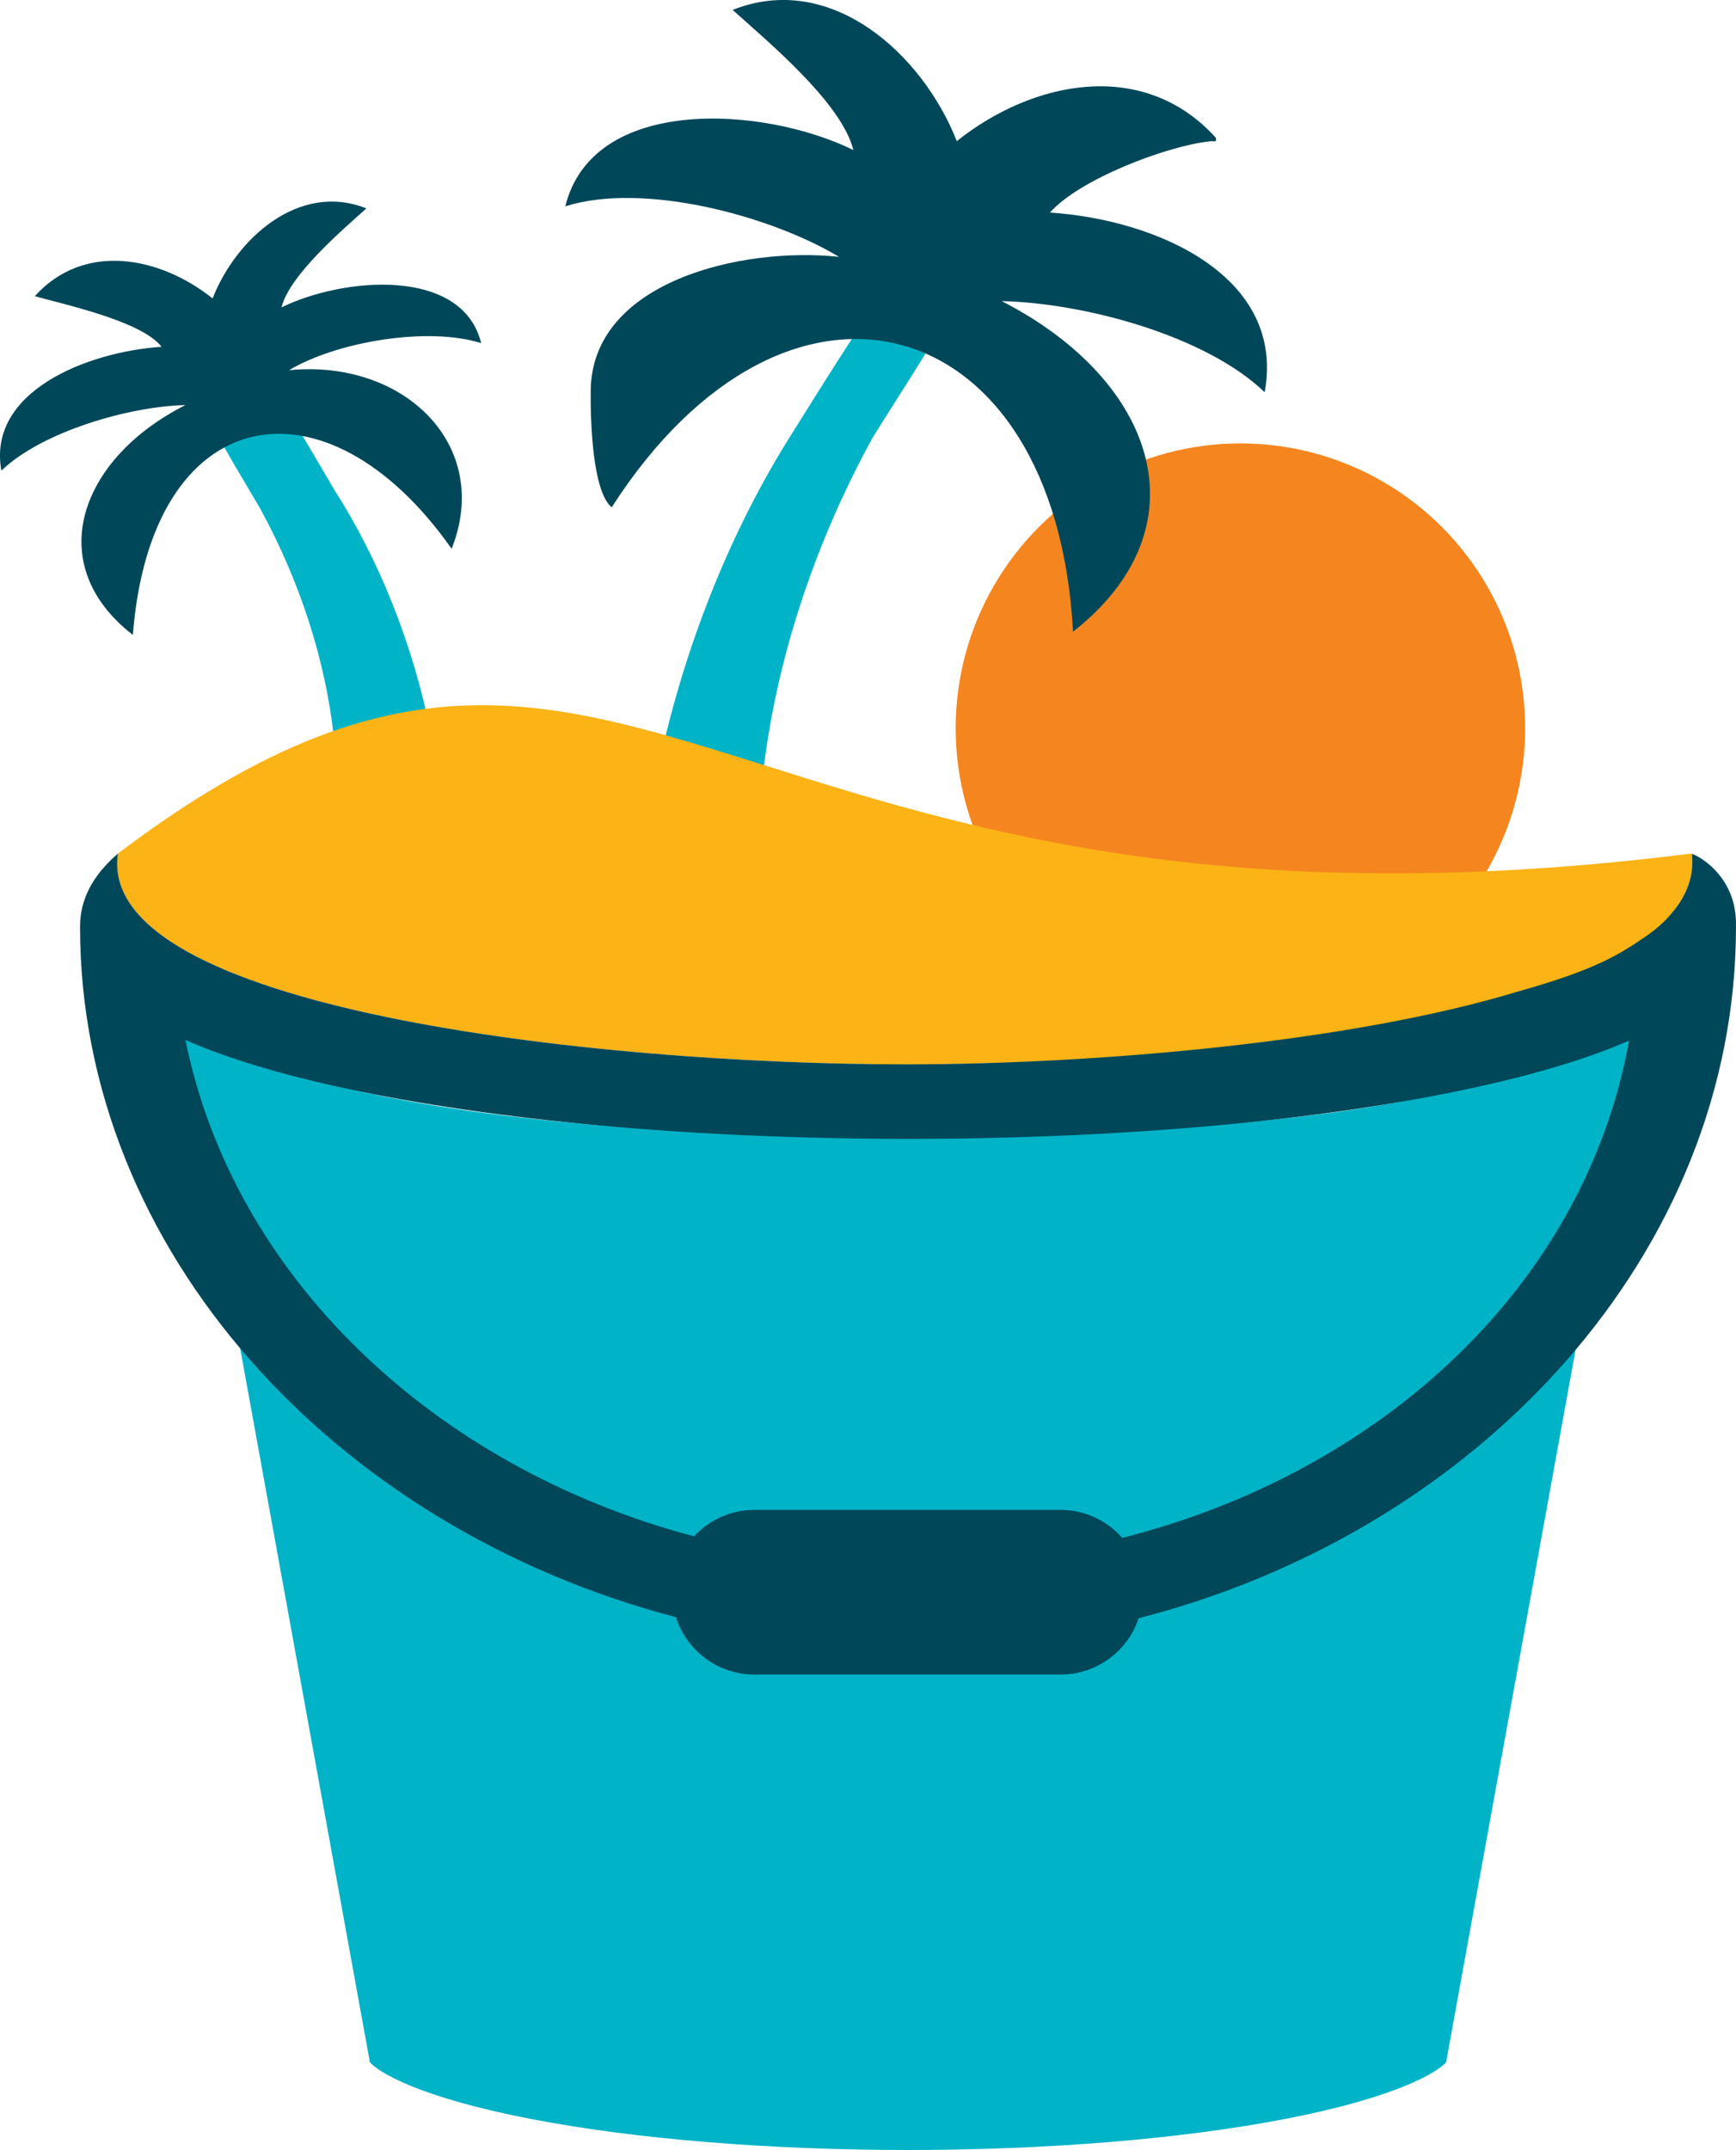
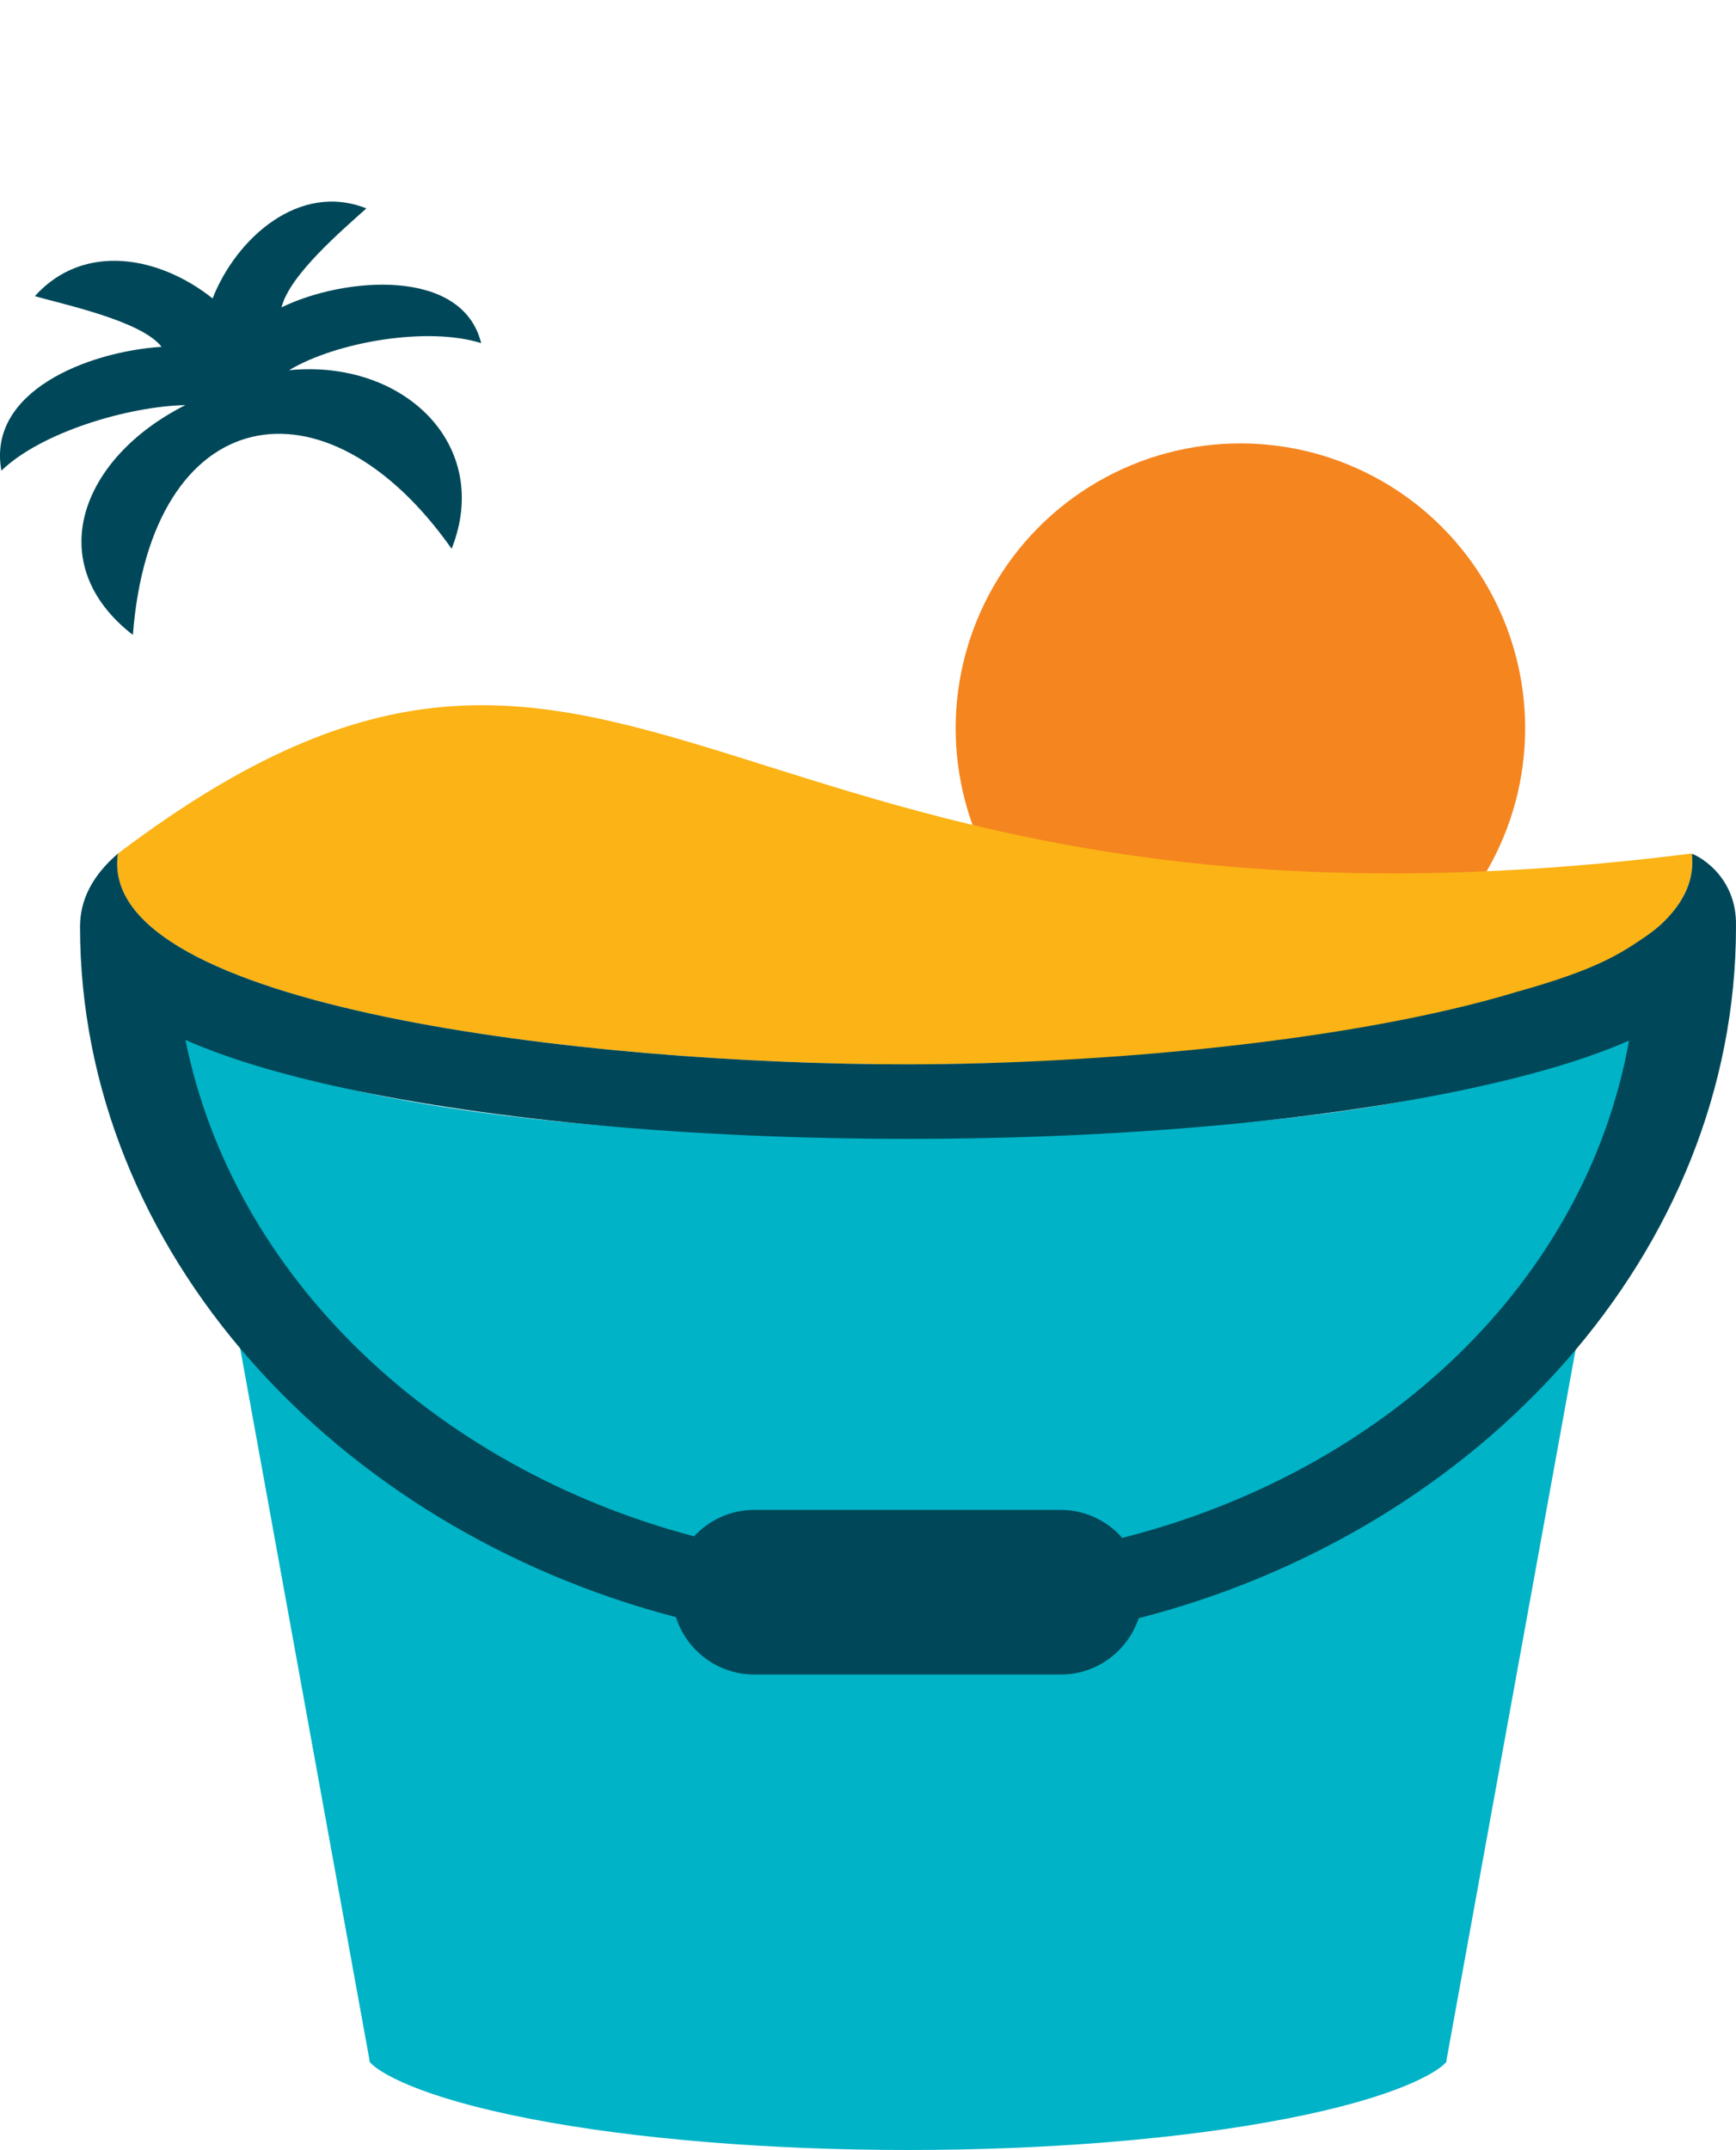
<svg xmlns="http://www.w3.org/2000/svg" id="Layer_1" version="1.1" viewBox="0 0 500 619">
  <defs>
    <style>
      .st0 {
        fill: #004859;
      }

      .st1 {
        fill: #f5851f;
      }

      .st2 {
        fill: #fbb315;
      }

      .st3 {
        fill: #00b3c7;
      }
    </style>
  </defs>
  <path class="st3" d="M470.53,296.55l-53.81,296c-.07.36-.12.72-.14,1.08-2.22,2.77-13.86,10.16-46.54,16.45-29.83,5.76-68.36,8.92-108.52,8.92s-78.69-3.16-108.52-8.92c-32.68-6.29-44.32-13.67-46.54-16.45-.02-.36-.07-.72-.14-1.08l-53.71-295.5c59.35,31.05,181.64,30,209.99,29.88,54.36-.24,106.75-2.63,147.51-11.04,25.27-5.21,45.47-11.67,60.43-19.34Z" />
  <g>
    <g>
      <circle class="st1" cx="357.26" cy="209.67" r="82.01" />
-       <path class="st3" d="M189.27,222.72c7.05-34.34,20.43-69.04,39.27-98.6,1.28-2.01,18.12-29.12,19.33-30.09,2.91-2.33,20.92-4.46,22.94-1.58.41.59.35.92.18,1.56-.65,2.49-18.25,29.44-19.94,32.53-16.28,29.8-27.6,63.23-31.38,97.08l-30.4-.91Z" />
-       <path class="st0" d="M241.66,73.95c-19.91-11.94-56.4-21.63-78.84-14.55,7.87-31.97,56.86-28.99,82.96-16.21-3.38-13.65-24.79-31.33-34.77-40.34,28.31-11.25,54.71,12.68,64.56,37.79,21.95-17.52,53.83-23.95,74.62-.97.3,1.59-.72.8-1.64,1.01-12.41,1.29-37.68,10.91-46.14,20.52,31.07,2.04,67.93,18.49,61.84,51.74-16.78-16.22-51.83-25.72-75.72-26.24,44.43,22.76,58.94,65.05,20.52,95.18-5-93.48-82.26-114.63-132.87-35.82-5.68-4.7-6.13-25.64-6.05-33.48.21-31.61,43.63-41.63,71.51-38.63Z" />
-       <path class="st3" d="M123.88,210.11c-5.11-24.9-14.59-48.69-27.41-68.81-.25-.38-1.19-2.01-2.44-4.15-8.58-14.68-8.9-14.94-9.68-15.57-2.8-2.24-12.19-3.22-16.38-2.63-1.35.19-3.28.64-4.43,2.27-1.23,1.75-.81,3.36-.64,3.98.33,1.24,1.77,3.91,9.22,16.44,1.42,2.38,2.53,4.26,2.87,4.88,11.37,20.81,18.67,43.39,21.12,65.3l.36,3.22,28.26-.85-.84-4.09Z" />
      <path class="st0" d="M83.24,106.59c13.66-8.19,39.95-12.66,55.34-7.8-5.4-21.93-39.6-19.06-57.5-10.29,2.32-9.37,17.59-22.32,24.44-28.5-19.42-7.72-37.53,8.7-44.29,25.92-15.06-12.02-36.93-16.43-51.19-.67,7.46,2.23,30.69,7.03,36.49,14.6-21.31,1.4-50.3,12.84-46.13,35.66,11.51-11.12,36.6-18.52,52.99-18.88-30.37,15.34-41.45,45.78-15.12,66.17,5.18-66.98,55.26-76.68,91.81-24.8,11.82-29.89-13.76-54.65-46.84-51.42Z" />
      <path class="st2" d="M487.29,245.72c4.92,45.96-136.98,60.65-225.78,60.71-91.22.06-234.15-16.29-227.55-60.68,148.14-111.97,170.38,35.73,453.33-.03Z" />
    </g>
    <path class="st0" d="M499.99,266.77c.45-15.31-12.24-21.06-12.69-20.9.75,7.12-2.01,13.51-8.12,19.54-1.79,1.76-3.8,3.28-5.89,4.69-6.8,4.57-13.59,9.09-36.13,15.38-48.32,14.67-121.76,20.91-175.64,20.95-91.22.06-234.15-16.29-227.55-60.68-7.32,6.29-10.92,13.27-10.92,21.03,0,93.28,73.48,173.17,171.63,198.81,3.05,9.57,12.01,16.52,22.57,16.52h88.25c10.45,0,19.32-6.8,22.46-16.21,98.54-25.3,172.04-105.47,172.04-199.11ZM323.23,442.76c-4.34-4.92-10.68-8.05-17.74-8.05h-88.25c-6.85,0-13.01,2.94-17.34,7.61-75.25-19.91-132.77-75-146.48-142.91,11.69,5.17,26.78,9.76,45.37,13.8,43.6,9.46,101.39,14.68,162.73,14.68s119.13-5.21,162.73-14.68c18.37-3.99,33.31-8.51,44.94-13.61-12.37,69.06-69.71,123.81-145.95,143.17Z" />
  </g>
</svg>